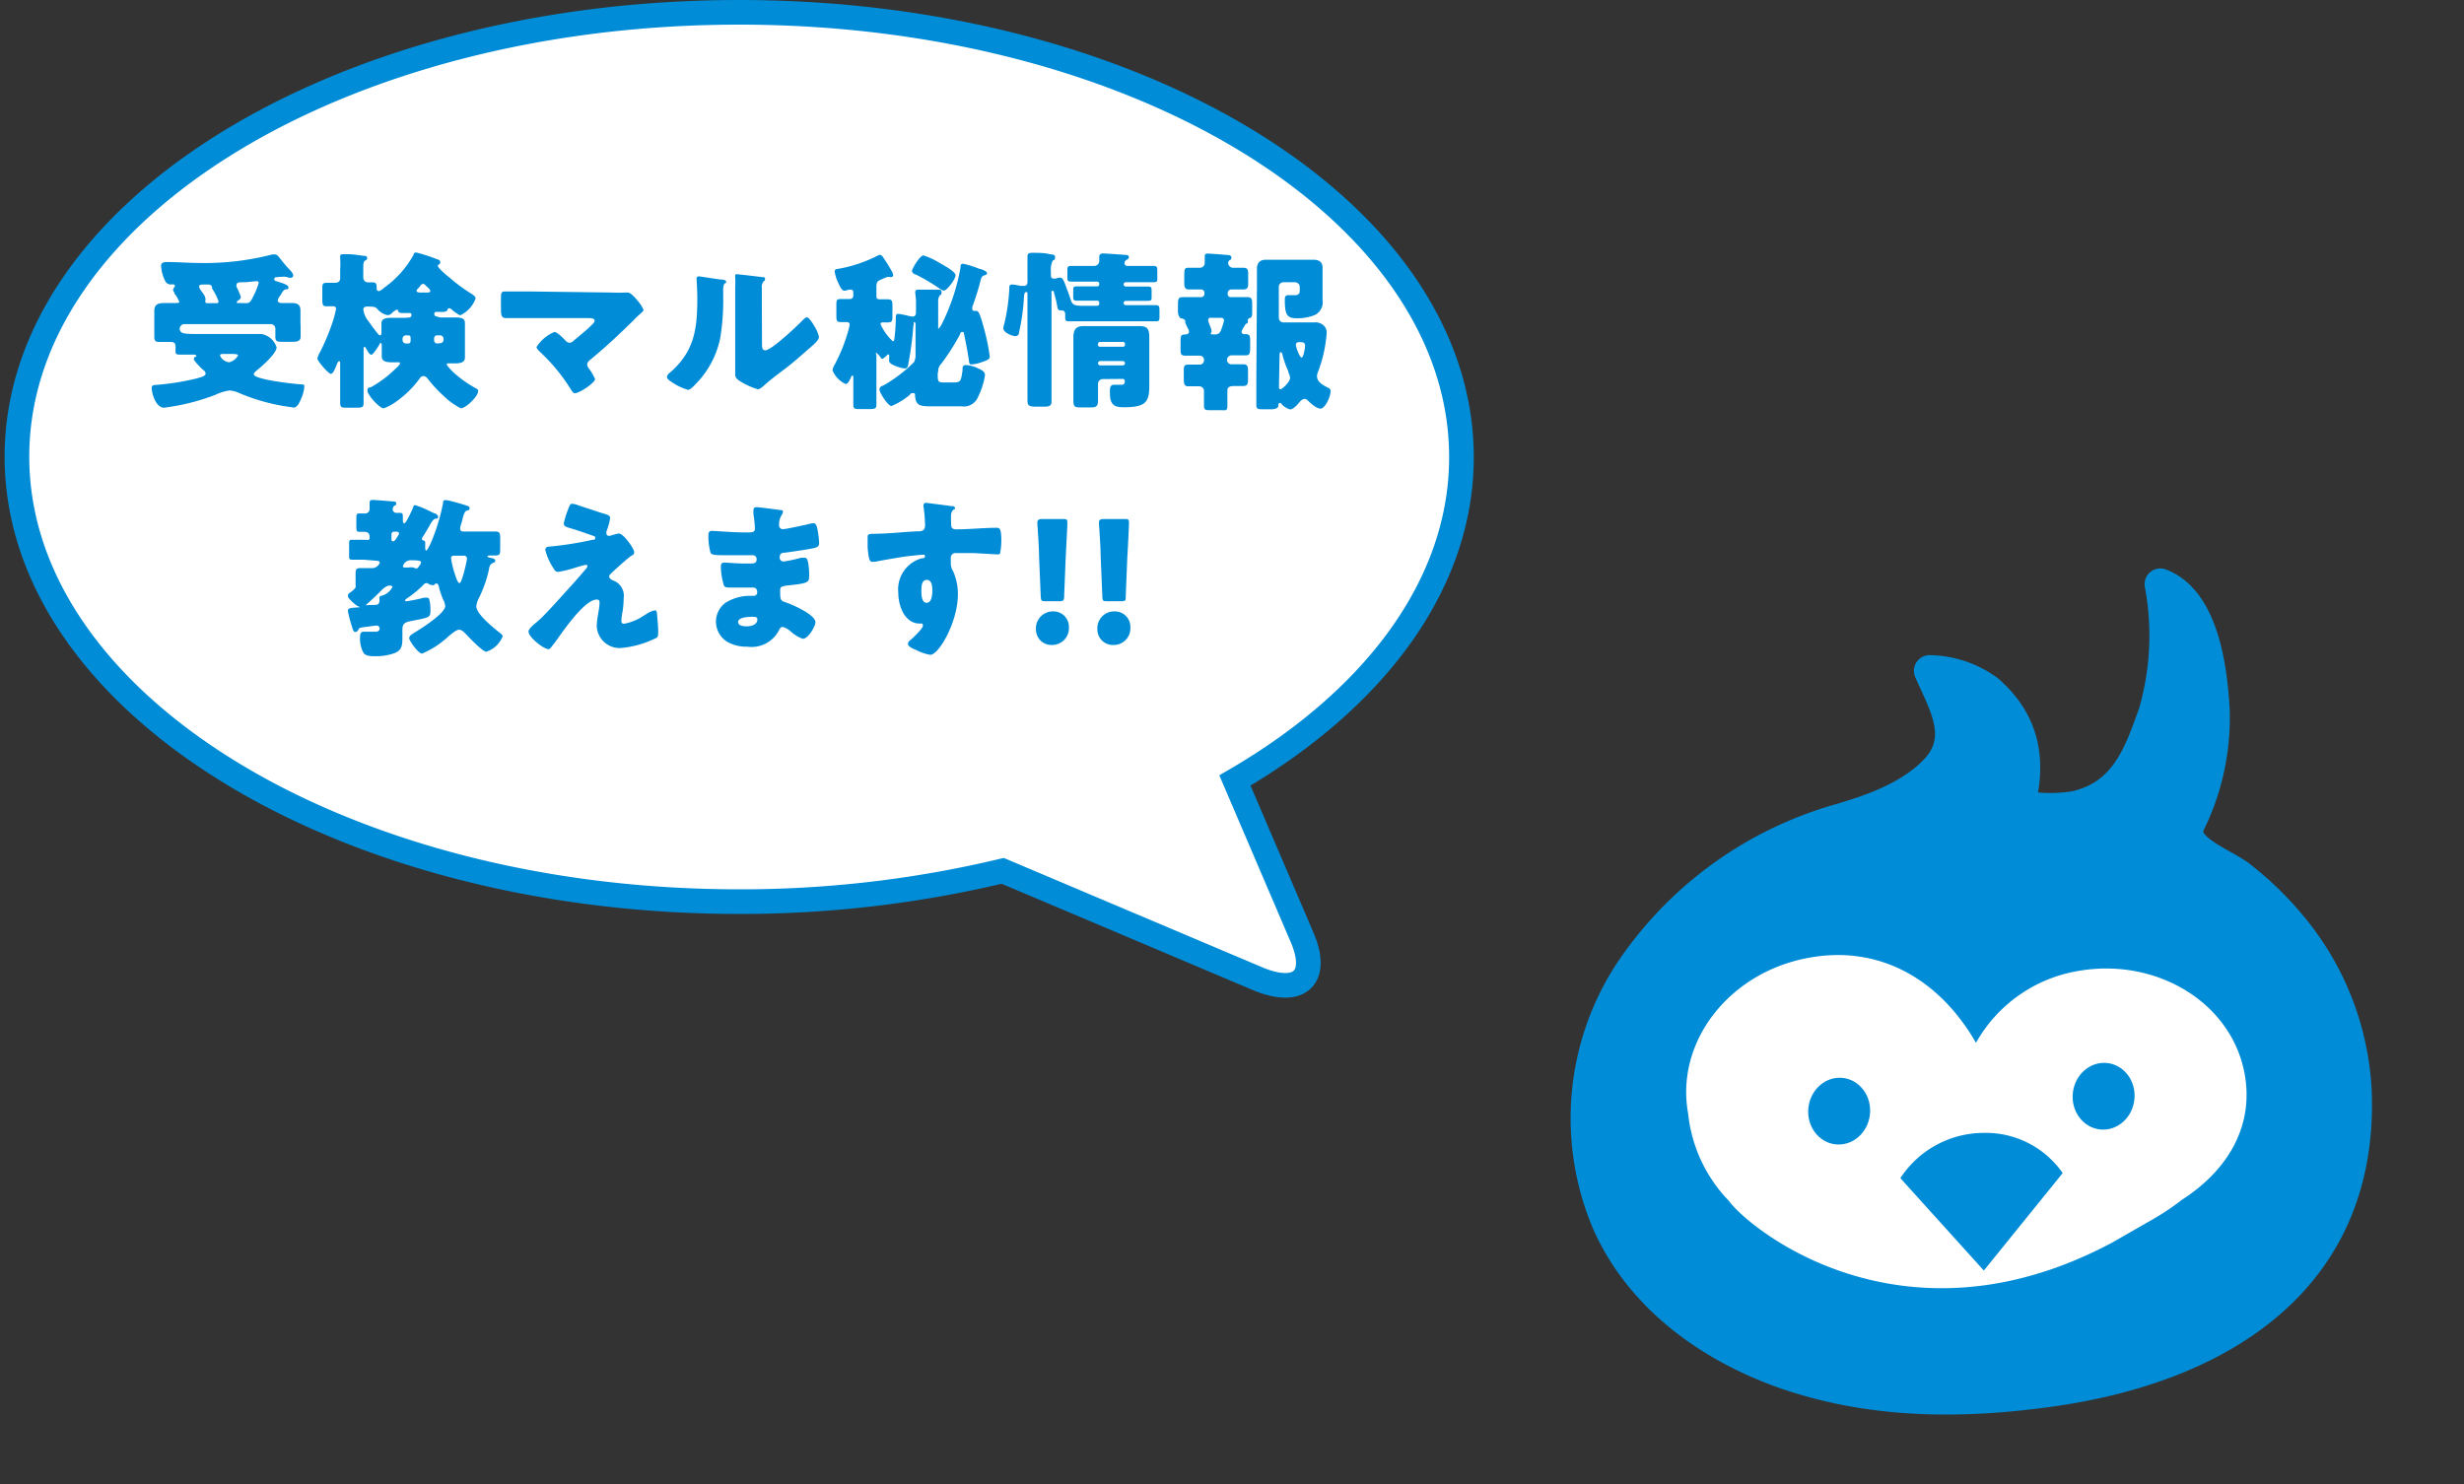
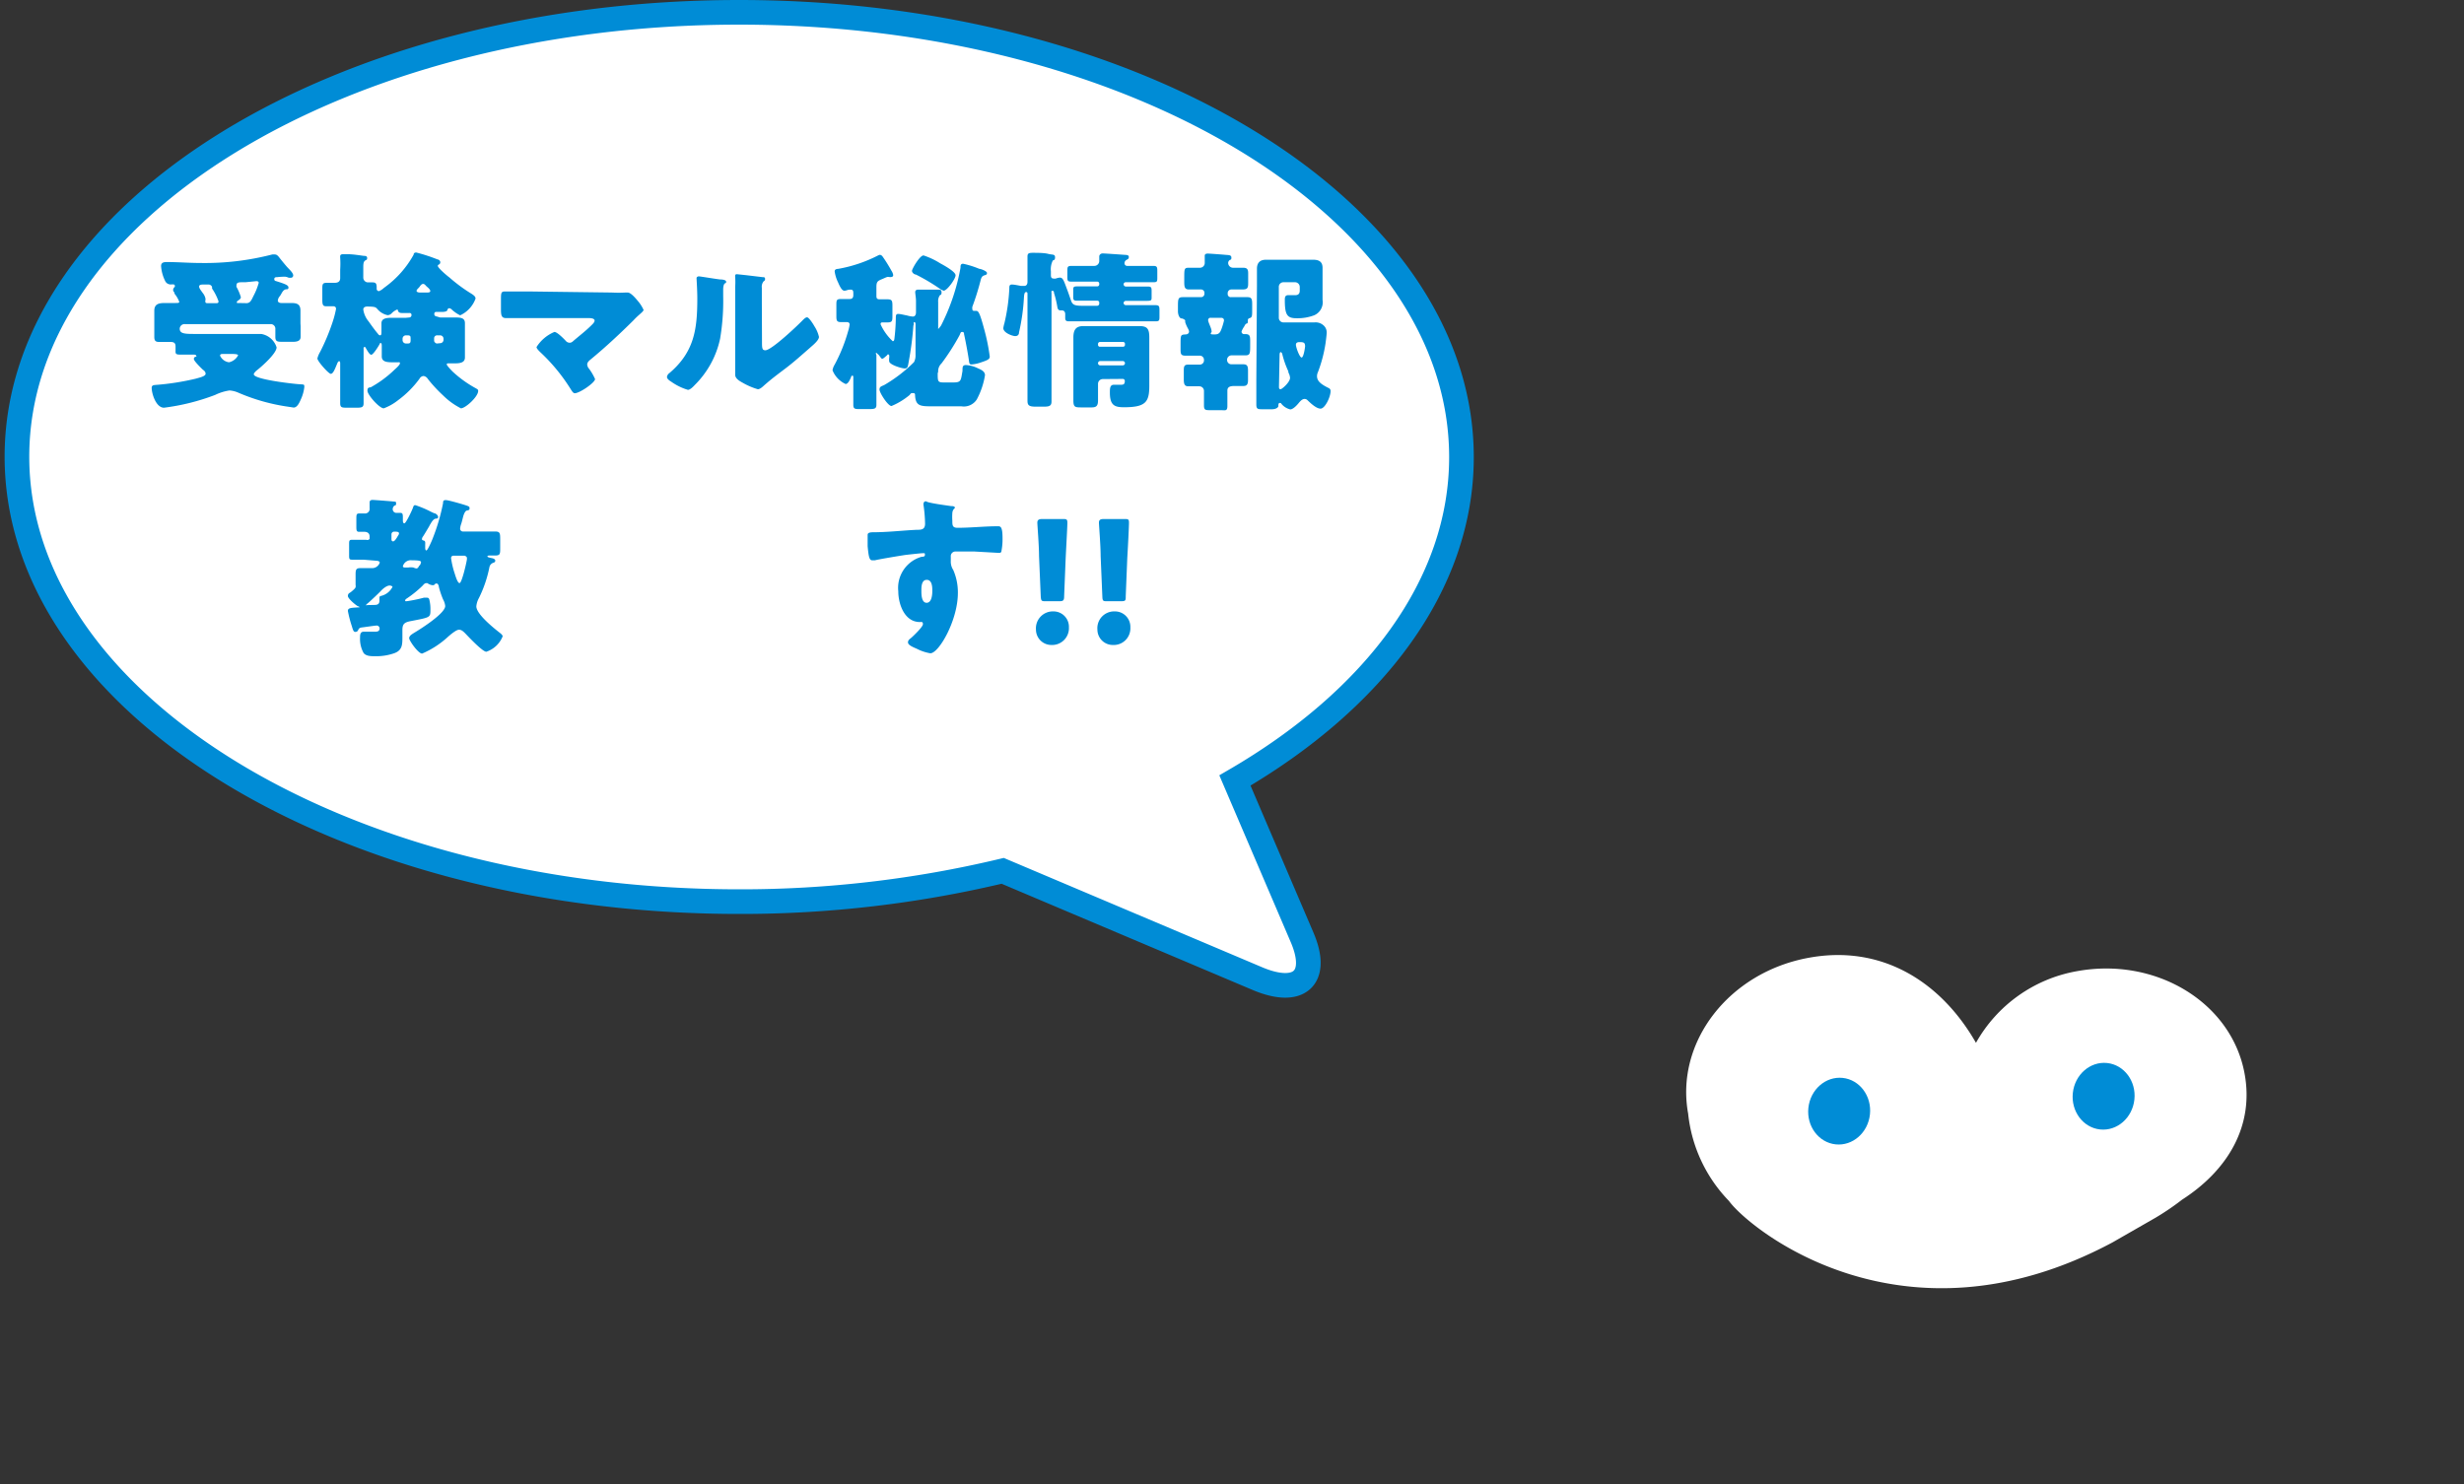
<svg xmlns="http://www.w3.org/2000/svg" viewBox="0 0 160 96.4">
  <rect x="0" y="0" width="160" height="96.4" fill="#333333" stroke="none" />
  <defs>
    <style>.cls-1,.cls-5{fill:#fff;}.cls-1,.cls-4{stroke:#008cd6;}.cls-1{stroke-width:1.6px;}.cls-2,.cls-4{fill:#008cd6;}.cls-3{fill:none;}.cls-4{stroke-linecap:round;stroke-linejoin:round;stroke-width:2.04px;}</style>
  </defs>
  <title>5th-event-character3</title>
  <g id="レイヤー_2" data-name="レイヤー 2">
    <g id="Guide">
      <path class="cls-1" d="M48,.8C73.9.8,94.9,13.73,94.9,29.69c0,8.28-5.66,15.74-14.71,21L84.56,60.9c1.11,2.61-.19,3.81-2.91,2.66l-16.54-7a73.1,73.1,0,0,1-17.11,2c-25.9,0-46.9-12.94-46.9-28.9S22.1.8,48,.8Z" />
      <path class="cls-2" d="M19.52,21.18c0,.27,0,.49,0,.7s-.14.32-.49.32h-.64c-.36,0-.51,0-.51-.32,0-.14,0-.38,0-.5a.3.3,0,0,0-.31-.33H12a.31.31,0,0,0-.33.29c0,.31.26.35.91.35h3.38l1,0a1.26,1.26,0,0,1,1,.87c0,.4-1,1.28-1.33,1.53-.05.06-.15.14-.15.22,0,.33,2.48.61,2.89.64s.39,0,.39.2a2.58,2.58,0,0,1-.19.71c-.09.2-.24.61-.5.61l-.33-.05a12.68,12.68,0,0,1-3.25-.91,1.71,1.71,0,0,0-.59-.15,3.23,3.23,0,0,0-.93.29,14.29,14.29,0,0,1-3.32.83c-.52,0-.8-.91-.8-1.29,0-.15.09-.18.27-.19a16.48,16.48,0,0,0,2.61-.41c.15-.05.62-.14.62-.31s-.14-.23-.21-.3-.55-.53-.55-.66.07-.13.14-.16,0-.05,0-.08-.1-.05-.12-.05c-.32,0-.63,0-.94,0s-.27-.11-.27-.33v-.15c0-.16,0-.34-.31-.34h-.67c-.24,0-.4,0-.4-.32s0-.45,0-.7V21c0-.31,0-.6,0-.82,0-.48.36-.5.73-.5l.66,0c.14,0,.23,0,.23-.08a1.92,1.92,0,0,0-.31-.53l0-.07a.24.24,0,0,1-.09-.17.29.29,0,0,1,.11-.2.12.12,0,0,0,0-.08c0-.08-.07-.08-.2-.08a.4.4,0,0,1-.41-.19,2.57,2.57,0,0,1-.28-1c0-.26.22-.26.41-.26.7,0,1.41.06,2.12.06a17.44,17.44,0,0,0,4.68-.55.73.73,0,0,1,.2,0c.11,0,.21.12.27.2s.39.49.53.64.37.36.37.52a.15.15,0,0,1-.15.15l-.14,0a.8.8,0,0,0-.24-.07A4.8,4.8,0,0,0,18,18c-.08,0-.19,0-.19.13s.12.12.19.15c.54.17.73.25.73.39s-.09.11-.16.12-.17.05-.28.25-.08.13-.14.22a.5.5,0,0,0-.11.26c0,.12.13.16.22.16l.57,0c.35,0,.68,0,.68.49,0,.21,0,.49,0,.83Zm-5.47-1.49c.07,0,.14,0,.14-.12a3.6,3.6,0,0,0-.42-.83l0-.11a.26.26,0,0,0-.27-.15h-.3c-.1,0-.27,0-.27.13s.16.3.22.4a.87.87,0,0,1,.19.37.61.61,0,0,1,0,.13.15.15,0,0,0,0,.11c0,.06.07.07.12.07Zm.42,3.3c-.07,0-.18,0-.18.11a.74.74,0,0,0,.58.43.88.88,0,0,0,.59-.45c0-.07-.17-.09-.37-.09ZM16,19.69c.26,0,.33-.21.47-.49a4.1,4.1,0,0,0,.33-.83c0-.08-.07-.11-.15-.11l-.71.07h-.15c-.25,0-.43,0-.43.18a.24.24,0,0,0,0,.13,3.11,3.11,0,0,1,.28.66c0,.09-.08.15-.15.2s-.11.07-.11.13,0,.05.08.05Z" />
      <path class="cls-2" d="M28.58,20.62l.9,0c.4,0,.71,0,.71.37,0,.16,0,.34,0,.54v1.15c0,.19,0,.38,0,.54,0,.37-.39.38-.72.38h-.35c-.06,0-.11,0-.11.07s.33.42.42.5a7.41,7.41,0,0,0,1.38,1c.2.11.24.13.24.22,0,.38-.83,1.13-1.12,1.13a4.57,4.57,0,0,1-1.15-.83,9.19,9.19,0,0,1-1-1.08.39.39,0,0,0-.28-.19.33.33,0,0,0-.26.18A6.5,6.5,0,0,1,25.84,26a3.42,3.42,0,0,1-.92.52c-.29,0-1.06-.88-1.06-1.14s.14-.19.24-.24A7.27,7.27,0,0,0,25.63,24c.08-.07.34-.3.34-.4s-.06-.07-.11-.07h-.33c-.34,0-.74,0-.74-.38,0-.16,0-.35,0-.54v-.17s0-.16-.06-.16-.05,0-.08.07-.41.69-.54.69-.3-.35-.36-.44,0-.06-.08-.06-.06.09-.06.15v2c0,.5,0,1,0,1.5,0,.27-.12.29-.49.29h-.54c-.37,0-.49,0-.49-.29,0-.49,0-1,0-1.5V23.62c0-.07,0-.16-.07-.16s-.12.14-.14.19c-.15.37-.26.63-.4.63s-.87-.82-.87-1a1.58,1.58,0,0,1,.18-.43,13.7,13.7,0,0,0,.81-1.94,6.57,6.57,0,0,0,.22-.84c0-.14-.08-.18-.2-.18l-.46,0c-.21,0-.23-.14-.23-.44v-.66c0-.31,0-.42.27-.42s.29,0,.46,0,.43,0,.43-.31v-.55a5.92,5.92,0,0,0,0-.77.46.46,0,0,1,0-.1c0-.11.1-.13.2-.13h.25c.37,0,.73.06,1.09.11.09,0,.21,0,.21.14s-.05.1-.14.17-.11.19-.11.42v.69a.31.31,0,0,0,.33.3h.26c.21,0,.28.06.28.33v.07a.15.15,0,0,0,.15.17,1.07,1.07,0,0,0,.32-.21l.08-.06a6.43,6.43,0,0,0,1.85-2.1c0-.09.06-.14.17-.14a11,11,0,0,1,1.38.45c.07,0,.18.08.18.18a.16.16,0,0,1-.11.16.08.08,0,0,0-.05.08c0,.13.61.65.74.74a10.44,10.44,0,0,0,1.48,1.09c.1.07.23.16.23.29a1.91,1.91,0,0,1-1,1.09,2.27,2.27,0,0,1-.55-.38.25.25,0,0,0-.16-.08c-.08,0-.1.06-.13.14s-.24.1-.32.1h-.42s-.1,0-.1.14v0a.15.15,0,0,0,.14.15Zm-2,0a.15.15,0,0,0,.14-.15v0a.12.12,0,0,0-.14-.14h-.44c-.1,0-.24,0-.29-.13s0-.09-.08-.09a1.08,1.08,0,0,0-.32.22.39.39,0,0,1-.28.14,1.18,1.18,0,0,1-.65-.38c-.12-.13-.12-.18-.69-.18-.11,0-.24.05-.24.19a1.53,1.53,0,0,0,.35.78c.19.27.39.55.61.81a.18.18,0,0,0,.13.09c.07,0,.09-.07.09-.18v-.11c0-.21,0-.34,0-.49,0-.34.35-.36.71-.36l.89,0Zm-.23,1.16a.22.22,0,0,0-.21.22v.1a.22.22,0,0,0,.21.21h.1c.11,0,.19,0,.21-.14a1.51,1.51,0,0,0,0-.24c0-.06,0-.15-.19-.15ZM27.68,19c.14,0,.26,0,.26-.1s-.16-.23-.23-.29-.13-.17-.23-.17-.17.09-.23.18-.2.18-.2.27.14.11.24.11Zm.9,3.29a.22.22,0,0,0,.22-.21V22a.22.22,0,0,0-.22-.22H28.4a.19.19,0,0,0-.21.18c0,.09,0,.17,0,.19s.07.16.19.16Z" />
      <path class="cls-2" d="M39.72,19a8.92,8.92,0,0,0,.9,0h.14c.18,0,.44.28.67.56a2.36,2.36,0,0,1,.36.57c0,.06-.11.16-.29.32s-.24.22-.37.36c-.89.88-1.81,1.74-2.77,2.53-.11.09-.23.19-.23.34a.47.47,0,0,0,.12.27,3.39,3.39,0,0,1,.39.67c0,.23-1,.92-1.32.92-.1,0-.18-.14-.24-.23a11.87,11.87,0,0,0-2-2.44c-.08-.08-.24-.23-.24-.33A2.52,2.52,0,0,1,36,21.56c.18,0,.6.43.74.58a.33.33,0,0,0,.25.12c.13,0,.2-.08.29-.16.39-.33.78-.63,1.15-1,.06-.06.18-.17.18-.28s-.16-.16-.36-.16H34.34l-1.48,0c-.31,0-.33-.2-.33-.6v-.53c0-.52,0-.6.28-.6l1.53,0Z" />
      <path class="cls-2" d="M46.76,18.15c.21,0,.39.05.39.14s0,.08-.07.11-.12.18-.12.41,0,.27,0,.4A14.82,14.82,0,0,1,46.76,22a6,6,0,0,1-1.64,3c-.12.13-.31.32-.45.32a3.64,3.64,0,0,1-1.07-.52c-.11-.07-.29-.18-.29-.32a.37.37,0,0,1,.16-.25c1.62-1.38,1.81-2.86,1.81-4.86,0-.5-.05-1.26-.05-1.31s.06-.11.15-.11S46.48,18.12,46.76,18.15Zm2.72,4c0,.45,0,.6.22.6.4,0,2.12-1.63,2.47-2,.06-.05.14-.14.24-.14s.34.34.48.59a2.12,2.12,0,0,1,.29.68c0,.2-.32.48-.52.65l-.1.09c-.52.45-1,.89-1.57,1.32s-.93.7-1.37,1.09c-.11.1-.27.25-.41.25a4.44,4.44,0,0,1-1-.43c-.18-.1-.47-.26-.47-.51s0-.72,0-1.33V19.55c0-.22,0-.58,0-.92a5.25,5.25,0,0,0,0-.64.28.28,0,0,1,0-.09c0-.08.06-.09.12-.09l.57.06,1.09.13c.09,0,.16,0,.16.12s-.06.11-.1.16a.54.54,0,0,0-.11.41c0,.33,0,.66,0,1Z" />
      <path class="cls-2" d="M60.89,24.24c0,.54,0,.6.41.6h.6c.52,0,.49-.12.6-.75,0-.26,0-.38.23-.38a2,2,0,0,1,.77.21c.21.09.46.2.46.45a5,5,0,0,1-.53,1.57,1,1,0,0,1-1,.45H60.59c-.81,0-1.13,0-1.17-.71,0-.08,0-.15-.13-.15s-.13,0-.23.13a4.64,4.64,0,0,1-1.17.71c-.23,0-.78-.86-.78-1.07s.17-.22.32-.3a9.43,9.43,0,0,0,1.92-1.48.93.93,0,0,0,.1-.47v-2s0-.13-.08-.13,0,.11-.06.23A20.9,20.9,0,0,1,59,23.53c-.05.32-.08.4-.26.4s-1-.24-1-.47a.91.91,0,0,1,0-.22.5.5,0,0,0,0-.16s0-.06-.07-.06,0,0-.12.1-.2.18-.27.18S57.1,23.06,57,23s0-.07-.09-.07,0,.09,0,.14v1.82c0,.46,0,.93,0,1.4,0,.25-.11.28-.49.28h-.55c-.34,0-.46,0-.46-.27,0-.47,0-.93,0-1.41v-.37c0-.08,0-.12-.07-.12s-.06.07-.1.15-.16.39-.33.39a1.65,1.65,0,0,1-.85-.89,1,1,0,0,1,.14-.37,10.61,10.61,0,0,0,.87-2.16,2.51,2.51,0,0,0,.1-.44c0-.12-.08-.16-.19-.16h-.36c-.29,0-.31-.1-.31-.41v-.66c0-.35,0-.43.31-.43h.56c.17,0,.23-.1.23-.25v-.08c0-.18,0-.28-.19-.28s-.25.07-.39.07-.26-.19-.41-.54a2.33,2.33,0,0,1-.22-.71c0-.15.13-.16.24-.17A9.12,9.12,0,0,0,57,16.6a.47.47,0,0,1,.14-.05.26.26,0,0,1,.17.11,9.67,9.67,0,0,1,.58.93.7.7,0,0,1,.11.27.12.12,0,0,1-.12.13.34.34,0,0,1-.14,0,.23.23,0,0,0-.12,0c-.05,0-.33.14-.4.16-.24.11-.31.16-.31.5v.53c0,.15,0,.26.21.26h.5c.3,0,.33.09.33.43v.61c0,.35,0,.46-.32.46h-.3c-.08,0-.15,0-.15.12a3.38,3.38,0,0,0,.79,1.1c.09,0,.1-.1.11-.17a12.55,12.55,0,0,0,.09-1.32c0-.16,0-.28.15-.28s.36.06.58.1a1.76,1.76,0,0,0,.37.07c.17,0,.21-.15.21-.28v-.74c0-.2-.05-.46-.05-.57s.08-.16.19-.16l1.29,0c.12,0,.23,0,.23.18s-.06.14-.11.19a.66.66,0,0,0-.11.43v1.55c0,.16,0,.21,0,.21s.14-.14.2-.25a13.55,13.55,0,0,0,1.25-3.73c0-.13,0-.26.17-.26a6,6,0,0,1,1.05.33c.1,0,.5.15.5.27s-.08.12-.19.16-.16.1-.21.26a16.42,16.42,0,0,1-.55,1.77.47.47,0,0,0,0,.16.1.1,0,0,0,.11.11h.11c.15,0,.23,0,.54,1.16a12.94,12.94,0,0,1,.37,1.81c0,.16-.13.23-.52.36a2.35,2.35,0,0,1-.67.15c-.13,0-.14-.07-.17-.3s-.18-1.09-.31-1.67c0-.05,0-.14-.12-.14s-.1.08-.18.23a14.76,14.76,0,0,1-1.16,1.81.7.7,0,0,0-.22.55Zm.16-7.14c.22.12,1,.54,1,.78s-.56,1-.77,1a1,1,0,0,1-.3-.16,12.72,12.72,0,0,0-1.51-.89c-.1,0-.25-.12-.25-.24s.5-1,.75-1A4.82,4.82,0,0,1,61.05,17.1Z" />
      <path class="cls-2" d="M71.25,19.86a.14.14,0,0,0,.13-.14v-.07a.12.12,0,0,0-.12-.12h-.14l-1.2,0c-.21,0-.23-.07-.23-.26v-.4c0-.21,0-.27.25-.27l1.18,0h.14a.13.13,0,0,0,.12-.12v-.06a.13.13,0,0,0-.13-.13H69.56c-.23,0-.25-.06-.25-.3V17.6c0-.25,0-.33.27-.33s.78,0,1.17,0h.31a.32.32,0,0,0,.32-.3s0-.25,0-.32.07-.19.22-.19,1.26.08,1.4.09.3,0,.3.14-.09.15-.15.19a.24.24,0,0,0-.13.21.17.17,0,0,0,.17.18h.53c.39,0,.78,0,1.17,0,.24,0,.26.08.26.33V18c0,.27,0,.33-.25.33H73.11a.14.14,0,0,0-.15.13v0a.15.15,0,0,0,.15.15h.23l1.18,0c.23,0,.26.05.26.28v.4c0,.21,0,.25-.33.25l-1.11,0h-.23a.15.15,0,0,0-.15.14v0a.15.15,0,0,0,.15.14h.75l1.17,0c.23,0,.26.07.26.32v.4c0,.26,0,.33-.26.33l-1.17,0H70.6l-1.18,0c-.22,0-.25-.07-.25-.25v-.21c0-.14-.06-.25-.22-.25h-.08c-.15,0-.19-.1-.21-.22a6.86,6.86,0,0,0-.22-.92c0-.05,0-.13-.1-.13s-.06.08-.06.13v5.66c0,.46,0,.94,0,1.4,0,.23-.09.33-.44.33h-.63c-.42,0-.49-.12-.49-.38,0-.45,0-.9,0-1.35V19.07s0-.1-.07-.1-.14,0-.16.35a13.2,13.2,0,0,1-.32,2.27c0,.14-.08.24-.25.24s-.77-.21-.77-.52a2,2,0,0,1,.07-.31,12.19,12.19,0,0,0,.32-2.26c0-.15,0-.26.17-.26s.47.07.59.09l.2,0c.18,0,.22-.14.22-.28v-.46c0-.39,0-.77,0-1.17,0-.2.08-.24.35-.24s.74,0,1,.07.44,0,.44.22-.1.16-.15.22a1.26,1.26,0,0,0-.12.69v.22c0,.11,0,.25.17.25a.37.37,0,0,0,.15,0,1,1,0,0,1,.26-.06c.2,0,.25.18.45.71.1.26.19.53.28.79s.23.33.71.33Zm.36,4.76a.31.31,0,0,0-.31.32c0,.35,0,.71,0,1.06s-.1.46-.41.46h-.64c-.43,0-.55,0-.55-.45s0-.81,0-1.7V23.18c0-.42,0-.83,0-1.25s.1-.75.63-.75H74c.53,0,.63.22.63.75s0,.83,0,1.25V24c0,.35,0,.7,0,1.05,0,1.05-.22,1.4-1.64,1.4-.61,0-.92-.12-.92-.95,0-.26,0-.51.26-.51h.4c.2,0,.31,0,.31-.26a.13.13,0,0,0-.13-.12ZM71.3,22.4a.12.12,0,0,0,.12.12h1.51a.12.12,0,0,0,.12-.12v-.07a.12.12,0,0,0-.12-.12H71.42a.13.13,0,0,0-.12.12Zm0,1.19a.14.14,0,0,0,.15.14h1.46a.14.14,0,0,0,.14-.14v0a.14.14,0,0,0-.14-.14H71.45a.14.14,0,0,0-.15.14Z" />
      <path class="cls-2" d="M80.62,21.53a.16.16,0,0,0,.17.17h.08c.29,0,.31.14.31.44v.25c0,.57,0,.69-.32.69s-.58,0-.88,0a.29.29,0,0,0-.3.3.28.28,0,0,0,.29.28l.77,0c.25,0,.3.13.3.41v.61c0,.26-.06.39-.3.39l-.58,0c-.27,0-.46.05-.46.3s0,.65,0,1-.15.27-.43.27H78.6c-.32,0-.42,0-.42-.31s0-.62,0-.93a.3.3,0,0,0-.3-.31c-.24,0-.48,0-.72,0s-.29-.15-.29-.44v-.53c0-.29,0-.44.29-.44l.76,0a.27.27,0,0,0,.26-.29.27.27,0,0,0-.29-.29c-.3,0-.6,0-.91,0s-.32-.12-.32-.44v-.27c0-.65,0-.65.34-.67.1,0,.21-.07.21-.18s-.11-.26-.13-.32a1.88,1.88,0,0,1-.12-.3s0-.08,0-.11-.15-.13-.25-.13-.22-.21-.22-.46V20c0-.6,0-.7.33-.7l1,0H78a.22.22,0,0,0,.21-.21V19A.22.22,0,0,0,78,18.8c-.27,0-.54,0-.8,0s-.3-.15-.3-.46v-.26c0-.64,0-.69.31-.69l.71,0a.31.31,0,0,0,.31-.31c0-.12,0-.36,0-.47s.09-.14.2-.14.92.06,1.13.08.4,0,.4.18-.06.11-.12.17a.24.24,0,0,0-.09.18.32.32,0,0,0,.33.31l.64,0c.26,0,.33.1.33.35v.67c0,.32-.07.39-.39.39-.13,0-.32,0-.56,0h-.15a.24.24,0,0,0-.23.22v.07a.2.2,0,0,0,.22.21H80l1,0c.27,0,.31.12.31.45v.36c0,.43,0,.51-.19.56a.13.13,0,0,0-.09.11s0,.06,0,.11S81,21,81,21a.2.2,0,0,0-.16.12.73.73,0,0,0-.05.09A1.34,1.34,0,0,0,80.62,21.53Zm-2-.89a.15.15,0,0,0-.17.15c0,.14.22.54.22.69a.14.14,0,0,1,0,.09s-.05.06-.05.09,0,.06.16.06h.12c.28,0,.35-.17.43-.39a4.07,4.07,0,0,0,.15-.51c0-.14-.09-.18-.2-.18Zm3-2.09c0-.36,0-.74,0-1.1s.18-.58.58-.58.63,0,.94,0h1.13c.34,0,.68,0,1,0s.61.09.61.52,0,.62,0,1v.39c0,.24,0,.47,0,.7a.92.92,0,0,1-.55,1,3.05,3.05,0,0,1-1.13.19c-.6,0-.77-.19-.77-1.17,0-.16,0-.33.22-.33s.29,0,.47,0,.28-.1.28-.29v-.25a.31.31,0,0,0-.31-.3h-.74a.3.3,0,0,0-.31.31v2a.3.3,0,0,0,.31.3h2a.77.77,0,0,1,.59.19.61.61,0,0,1,.21.46c0,.14-.06.59-.08.73a9,9,0,0,1-.49,1.85.62.62,0,0,0-.06.26c0,.34.29.54.75.77a.2.2,0,0,1,.13.21c0,.37-.36,1.13-.65,1.13s-.68-.39-.83-.53a.28.28,0,0,0-.2-.1c-.17,0-.3.16-.4.28s-.35.4-.54.4a1.08,1.08,0,0,1-.57-.36.1.1,0,0,0-.1-.06c-.1,0-.1.11-.1.2s-.15.21-.42.21H82c-.31,0-.42,0-.42-.3,0-.53,0-1.06,0-1.6Zm1.43,6.57c0,.06,0,.16.1.16s.62-.46.62-.74a.85.85,0,0,0-.11-.35l0-.07a6,6,0,0,1-.39-1.1c0-.05-.06-.15-.11-.15s-.07.1-.07.19Zm1.69-2.68c0-.21-.14-.22-.36-.22-.06,0-.23,0-.23.17s.24.83.37.83S84.75,22.56,84.75,22.44Z" />
      <path class="cls-2" d="M23.6,36.35c-.31,0-.56,0-.75,0s-.18-.08-.18-.35v-.66c0-.19,0-.28.17-.28l.76,0h.19A.18.18,0,0,0,24,35v-.16c0-.21-.15-.3-.34-.3l-.35,0c-.15,0-.17-.09-.17-.31v-.5c0-.29,0-.38.18-.38l.36,0A.3.3,0,0,0,24,33c0-.12,0-.24,0-.36s.07-.17.19-.17,1.14.08,1.33.1.2,0,.2.14-.05.09-.13.15a.31.31,0,0,0-.09.21.24.24,0,0,0,.27.24h.22c.16,0,.17.09.17.31v.16c0,.07,0,.21.1.21s.5-.85.55-1,.07-.18.16-.18a6.7,6.7,0,0,1,1,.42l.21.1c.1,0,.27.13.27.25s-.13.1-.18.11-.16.06-.31.33c-.05.07-.08.15-.13.23s-.29.49-.36.59a.33.33,0,0,0-.07.16c0,.05,0,.08.12.11s.09.17.09.28v.16c0,.07,0,.2.08.2s.38-.69.42-.81a13,13,0,0,0,.66-2.26c0-.1,0-.2.17-.2s1,.24,1.28.33.27.11.27.22-.1.11-.18.13-.15.14-.2.28-.1.4-.16.58a1.11,1.11,0,0,0-.07.3.18.18,0,0,0,.2.2h.88l1.19,0c.31,0,.33.11.33.48v.61c0,.36,0,.47-.33.47h-.35c-.05,0-.15,0-.15.06s.24.1.29.11.22.05.22.16-.09.13-.15.15-.2.11-.23.28a8,8,0,0,1-.68,2,1.37,1.37,0,0,0-.17.54c0,.51,1.14,1.42,1.55,1.74,0,0,.16.12.16.21a1.73,1.73,0,0,1-1.06,1c-.24,0-1.1-.91-1.3-1.12s-.31-.31-.48-.31-.53.3-.71.46a5.89,5.89,0,0,1-1.68,1.09c-.25,0-.84-.84-.84-1s.18-.26.34-.36c.42-.25,2-1.25,2-1.73a1.09,1.09,0,0,0-.14-.43,5.79,5.79,0,0,1-.27-.8c0-.06-.05-.23-.14-.23s-.09,0-.13.06a.19.19,0,0,1-.13.05.71.71,0,0,1-.34-.13.15.15,0,0,0-.1,0c-.1,0-.17.11-.23.17a7.13,7.13,0,0,1-1,.81s-.12.07-.12.13,0,.06.09.06a9.24,9.24,0,0,0,1.12-.23l.21,0c.11,0,.14.07.16.18a2.4,2.4,0,0,1,.06.6c0,.52,0,.49-1.33.75-.38.08-.49.2-.49.57,0,.16,0,.3,0,.45,0,.49,0,.87-.54,1.06a3.55,3.55,0,0,1-1.25.19c-.24,0-.57,0-.73-.21a1.88,1.88,0,0,1-.23-1c0-.15,0-.38.23-.38l.15,0,.54,0c.16,0,.35,0,.35-.22a.19.19,0,0,0-.21-.18c-.09,0-.76.1-.93.12s-.2.07-.25.16a.18.18,0,0,1-.17.13c-.09,0-.14,0-.24-.36a7.46,7.46,0,0,1-.26-1c0-.2.2-.2.64-.23,0,0,.11,0,.11,0s0-.06-.08-.07-.67-.49-.67-.67.13-.2.2-.26.3-.24.3-.32a.33.33,0,0,0,0-.14c0-.12,0-.48,0-.62,0-.31,0-.47.28-.47l.79,0a.52.52,0,0,0,.5-.36c0-.09-.15-.12-.21-.12Zm.66,2.94c.18,0,.38,0,.38-.28,0-.06,0-.13,0-.18s0-.11.12-.13a1.12,1.12,0,0,0,.73-.59s-.05-.08-.2-.08-.38.16-.54.33-.54.53-.83.79c0,0-.15.11-.15.15s.06,0,.08,0ZM25.42,35c0,.06,0,.16.11.16s.26-.27.31-.36a.3.3,0,0,0,.07-.15c0-.12-.14-.12-.31-.12a.17.17,0,0,0-.18.18Zm1.83,1.74a.65.65,0,0,0,.09-.23c0-.09-.17-.12-.6-.12a.53.53,0,0,0-.58.39c0,.06.08.08.13.08h.22a1,1,0,0,1,.34,0,.64.64,0,0,0,.18.06C27.14,36.93,27.19,36.79,27.25,36.7Zm2.22-.65c-.11,0-.18.05-.18.16a5.69,5.69,0,0,0,.2.89c.05.13.2.73.35.73s.45-1.32.48-1.54c0,0,0-.08,0-.11s-.08-.13-.18-.13Z" />
-       <path class="cls-2" d="M40.18,34.65c.32,0,1,1,1,1.2s-.11.2-.21.26c-.28.21-.88.75-1.15,1s-.26.27-.26.34.07.18.25.25a1.05,1.05,0,0,1,.69,1.14,6.23,6.23,0,0,1-.07.86,4.17,4.17,0,0,0-.08.59c0,.13,0,.22.19.22a3.39,3.39,0,0,0,1.3-.55l.09-.05a1.54,1.54,0,0,1,.59-.27c.11,0,.13.11.14.2s.08.89.08,1.1c0,.39,0,.45-.22.54a6.34,6.34,0,0,1-2.24.61,1.49,1.49,0,0,1-1.53-1.41c0-.5.18-1.13.18-1.52,0-.11,0-.22-.18-.22-.87,0-2.45,2.45-2.75,2.83s-.29.39-.39.39c-.3,0-1.29-.77-1.29-1.14,0-.12.13-.29.56-.64s1.35-1.39,1.85-1.94S37.59,37.49,38,37c0,0,.14-.14.14-.22s0-.09-.11-.09-.66.18-.77.21a6.69,6.69,0,0,1-1,.24c-.11,0-.2,0-.31-.22a3.72,3.72,0,0,1-.54-1.2c0-.17.11-.21.28-.22a22,22,0,0,0,2.78-.44c.1,0,.18,0,.18-.12s-.06-.11-.16-.15c-.42-.14-.81-.29-1.24-.42s-.64-.16-.64-.36a4.4,4.4,0,0,1,.23-.8c.17-.45.19-.49.32-.49a1.25,1.25,0,0,1,.37.09l1.51.5c.41.12.58.16.58.34a4.2,4.2,0,0,1-.24.87.39.39,0,0,0,0,.14.14.14,0,0,0,.14.14l.1,0A3.33,3.33,0,0,1,40.18,34.65Z" />
-       <path class="cls-2" d="M50.69,33.13c.05,0,.15,0,.15.11a.4.4,0,0,1-.07.19,1.14,1.14,0,0,0-.18.69.24.24,0,0,0,.24.25c.2,0,1.27-.24,1.55-.3a2.32,2.32,0,0,1,.45-.09c.16,0,.21.22.24.34a5.92,5.92,0,0,1,.12.93c0,.27-.14.31-.49.38-.55.1-1.12.18-1.68.26-.26,0-.39.07-.39.3a.25.25,0,0,0,.25.28A8.88,8.88,0,0,0,52,36.23a1.45,1.45,0,0,1,.28,0c.09,0,.14.09.18.23a4.44,4.44,0,0,1,.08,1.06c0,.35-.34.39-1.35.5-.44.05-.53.1-.53.3,0,.6,0,.69.35.8s1.94.78,1.94,1.3c0,.24-.46,1.07-.82,1.07a2.34,2.34,0,0,1-.82-.51,1.32,1.32,0,0,0-.48-.26c-.16,0-.2.12-.26.24A2,2,0,0,1,48.52,42a2.48,2.48,0,0,1-1.34-.34,1.57,1.57,0,0,1-.69-1.3,1.53,1.53,0,0,1,.62-1.21,3,3,0,0,1,1.71-.45h.12a.22.22,0,0,0,.23-.24c0-.22-.14-.3-.25-.3s-.88,0-1.37,0-.52,0-.59-.3a4.24,4.24,0,0,1-.15-1c0-.16,0-.32.22-.32s.79.06,1.32.06h.29c.28,0,.49,0,.49-.26a.25.25,0,0,0-.27-.28c-.37,0-1,0-1.56,0H47c-.44,0-.79,0-.86-.16A4,4,0,0,1,46,34.82c0-.15,0-.34.22-.34s1.37.1,2.09.1h.24c.27,0,.47,0,.47-.25s-.06-.71-.09-.91a1.65,1.65,0,0,1,0-.31c0-.13.08-.17.21-.17S50.41,33.09,50.69,33.13ZM47.93,40.4c0,.27.4.28.59.28s.66-.08.66-.45c0-.16-.13-.17-.34-.17S47.93,40.08,47.93,40.4Z" />
-       <path class="cls-2" d="M61.76,32.87c.08,0,.25,0,.25.12s0,.06-.08.1a.45.45,0,0,0-.17.33,3.63,3.63,0,0,0,0,.5c0,.29,0,.46.34.46.87,0,1.74-.1,2.61-.1.17,0,.31,0,.31.78a4,4,0,0,1-.07.82c0,.09-.06.13-.16.13l-1.59-.09H62.06a.3.3,0,0,0-.32.33v.27a1,1,0,0,0,.16.6,3.64,3.64,0,0,1,.3,1.49c0,1.77-1.23,3.92-1.79,3.92a3,3,0,0,1-.89-.3c-.31-.13-.56-.25-.56-.41s.14-.23.23-.31.74-.69.74-.87-.1-.14-.2-.14c-1,0-1.4-1.17-1.4-2a2.1,2.1,0,0,1,1.52-2.24c.08,0,.21,0,.21-.12s0-.11-.14-.11-.93.09-1.1.11-1.81.29-2,.35l-.19,0c-.18,0-.23-.26-.29-.92,0-.36,0-.61,0-.7s0-.19.31-.2c1,0,2-.12,2.88-.16.28,0,.54,0,.54-.4a9.55,9.55,0,0,0-.1-1.2.16.16,0,0,1,0-.09.15.15,0,0,1,.17-.16C60.25,32.67,61.5,32.83,61.76,32.87Zm-1.93,5.51c0,.2,0,.77.34.77s.37-.55.37-.77,0-.72-.36-.72S59.83,38.16,59.83,38.38Z" />
+       <path class="cls-2" d="M61.76,32.87c.08,0,.25,0,.25.12a.45.45,0,0,0-.17.33,3.63,3.63,0,0,0,0,.5c0,.29,0,.46.34.46.87,0,1.74-.1,2.61-.1.17,0,.31,0,.31.78a4,4,0,0,1-.07.82c0,.09-.06.13-.16.13l-1.59-.09H62.06a.3.3,0,0,0-.32.33v.27a1,1,0,0,0,.16.6,3.64,3.64,0,0,1,.3,1.49c0,1.77-1.23,3.92-1.79,3.92a3,3,0,0,1-.89-.3c-.31-.13-.56-.25-.56-.41s.14-.23.23-.31.74-.69.74-.87-.1-.14-.2-.14c-1,0-1.4-1.17-1.4-2a2.1,2.1,0,0,1,1.52-2.24c.08,0,.21,0,.21-.12s0-.11-.14-.11-.93.09-1.1.11-1.81.29-2,.35l-.19,0c-.18,0-.23-.26-.29-.92,0-.36,0-.61,0-.7s0-.19.31-.2c1,0,2-.12,2.88-.16.28,0,.54,0,.54-.4a9.55,9.55,0,0,0-.1-1.2.16.16,0,0,1,0-.09.15.15,0,0,1,.17-.16C60.25,32.67,61.5,32.83,61.76,32.87Zm-1.93,5.51c0,.2,0,.77.34.77s.37-.55.37-.77,0-.72-.36-.72S59.83,38.16,59.83,38.38Z" />
      <path class="cls-2" d="M69.41,40.75a1.09,1.09,0,0,1-1.14,1.14,1,1,0,0,1-1-1,1.1,1.1,0,0,1,1.14-1.18A1,1,0,0,1,69.41,40.75Zm-1.48-1.7c-.29,0-.33,0-.35-.33l-.11-2.61c0-.68-.11-2-.11-2.16s.07-.24.31-.24H69c.24,0,.31,0,.31.24s-.07,1.47-.11,2.29l-.1,2.48c0,.29-.06.33-.34.33Z" />
      <path class="cls-2" d="M73.4,40.75a1.08,1.08,0,0,1-1.14,1.14,1,1,0,0,1-1-1,1.09,1.09,0,0,1,1.13-1.18A1,1,0,0,1,73.4,40.75Zm-1.48-1.7c-.29,0-.33,0-.34-.33l-.11-2.61c0-.68-.11-2-.11-2.16s.06-.24.31-.24H73c.25,0,.31,0,.31.24s-.06,1.47-.11,2.29l-.1,2.48c0,.29,0,.33-.34.33Z" />
      <rect class="cls-3" y="0.4" width="96" height="64" />
      <rect class="cls-3" x="96" y="32.4" width="64" height="64" />
-       <path class="cls-4" d="M142.07,54.26a1.21,1.21,0,0,1,.11-.79A15.48,15.48,0,0,0,143.76,46c-.15-2.51-.68-7-3.48-8.06a18.14,18.14,0,0,1-.4,8.36c-.88,2.41-1.75,5.36-5.16,6.1a10.1,10.1,0,0,1-3.61-.08c.75-2.82.4-5.35-2-7.46a6.6,6.6,0,0,0-3.81-1.29c1,2.26,2.36,4.46.28,6.55-1.63,1.64-4,2.49-6.22,3.13A24.37,24.37,0,0,0,105.7,63.34a17.38,17.38,0,0,0-1.26,16.2c2.18,4.77,6.56,7.88,11.26,9.58,5.63,2,11.46,2.06,17.42,1.23,11.53-1.61,20.41-7.65,19.86-19.62a18.14,18.14,0,0,0-4.21-10.61,20.83,20.83,0,0,0-3.34-3.23C144.55,56.21,142.34,55.4,142.07,54.26Z" />
      <path class="cls-5" d="M134.85,63.08a9.39,9.39,0,0,0-6.54,4.65c-2.29-4-6.15-6.4-10.88-5.52-5.17.95-8.66,5.48-7.81,10.12A9.56,9.56,0,0,0,112.27,78c1.27,1.77,11.25,10,24.91,2.69l2.79-1.6a16.79,16.79,0,0,0,1.72-1.17c3-1.93,4.69-4.82,4.06-8.2C144.9,65.11,140,62.13,134.85,63.08Z" />
-       <path class="cls-2" d="M133.94,76.19a6.07,6.07,0,0,0-5.08-2.61,6.48,6.48,0,0,0-5.46,2.94l5.42,6Z" />
      <ellipse class="cls-2" cx="119.43" cy="72.17" rx="2.17" ry="2.01" transform="translate(35.09 183.34) rotate(-83.96)" />
      <ellipse class="cls-2" cx="136.6" cy="71.19" rx="2.17" ry="2.01" transform="translate(51.43 199.55) rotate(-83.96)" />
    </g>
  </g>
</svg>